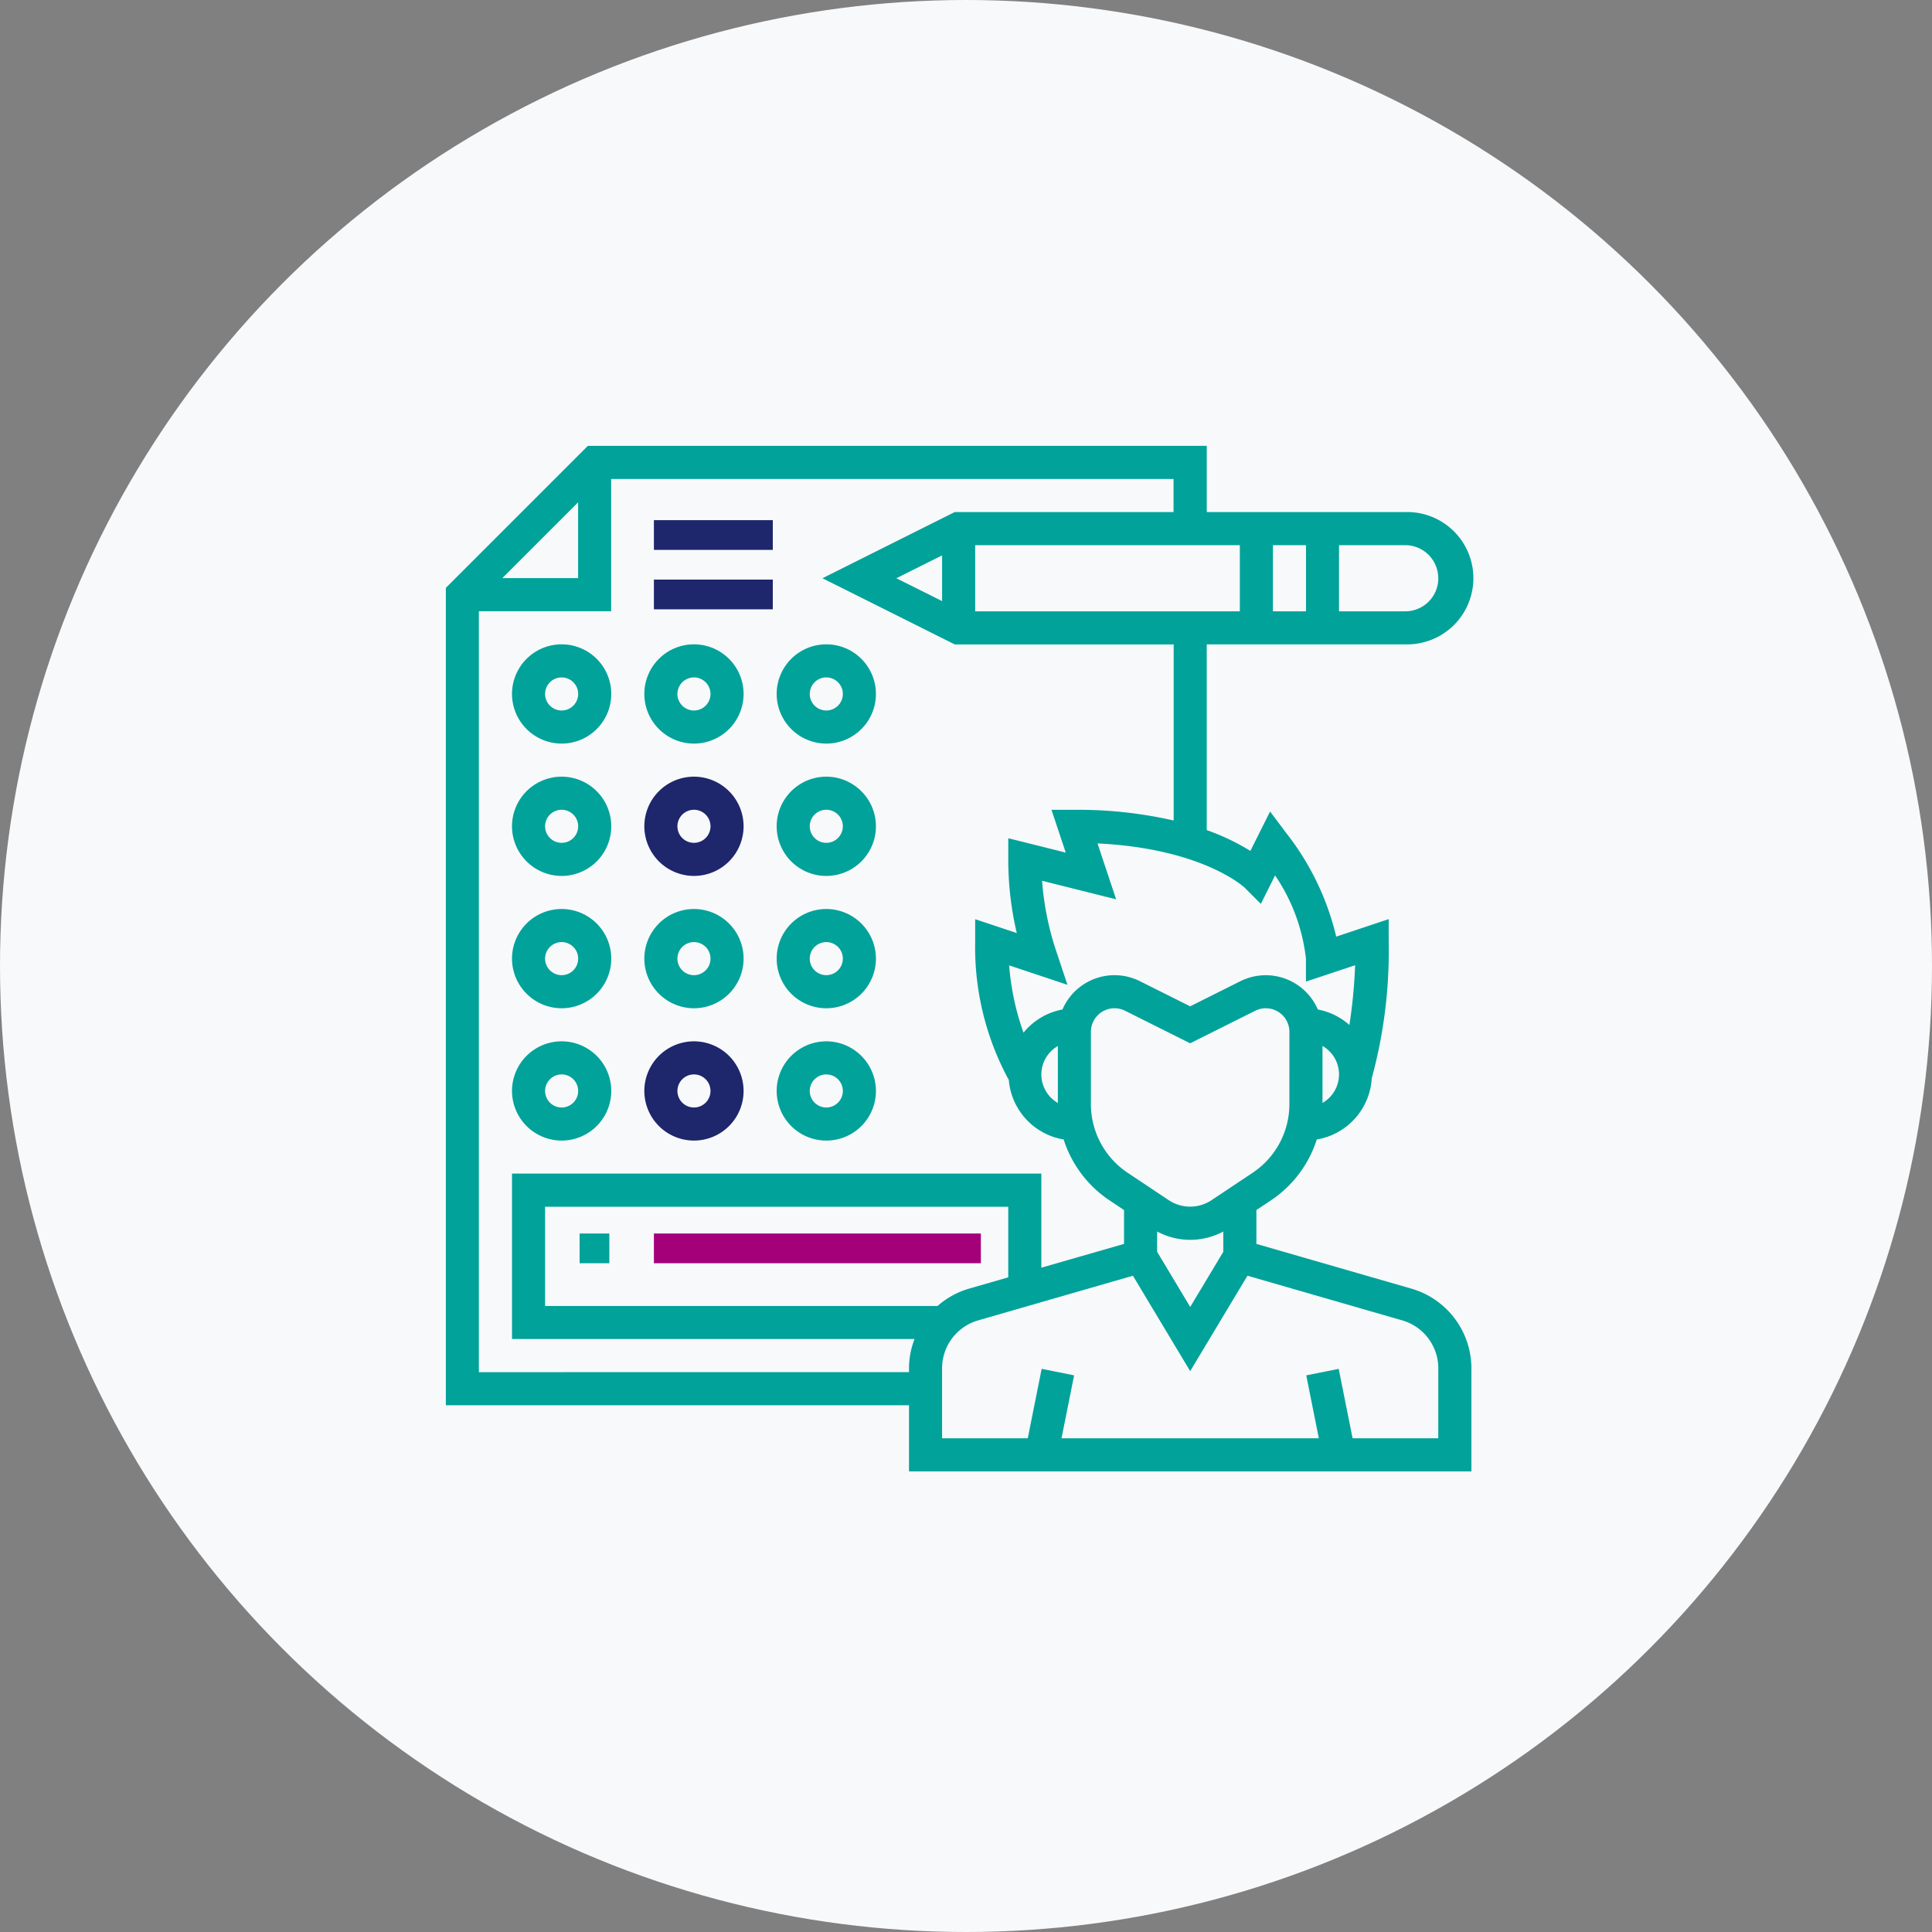
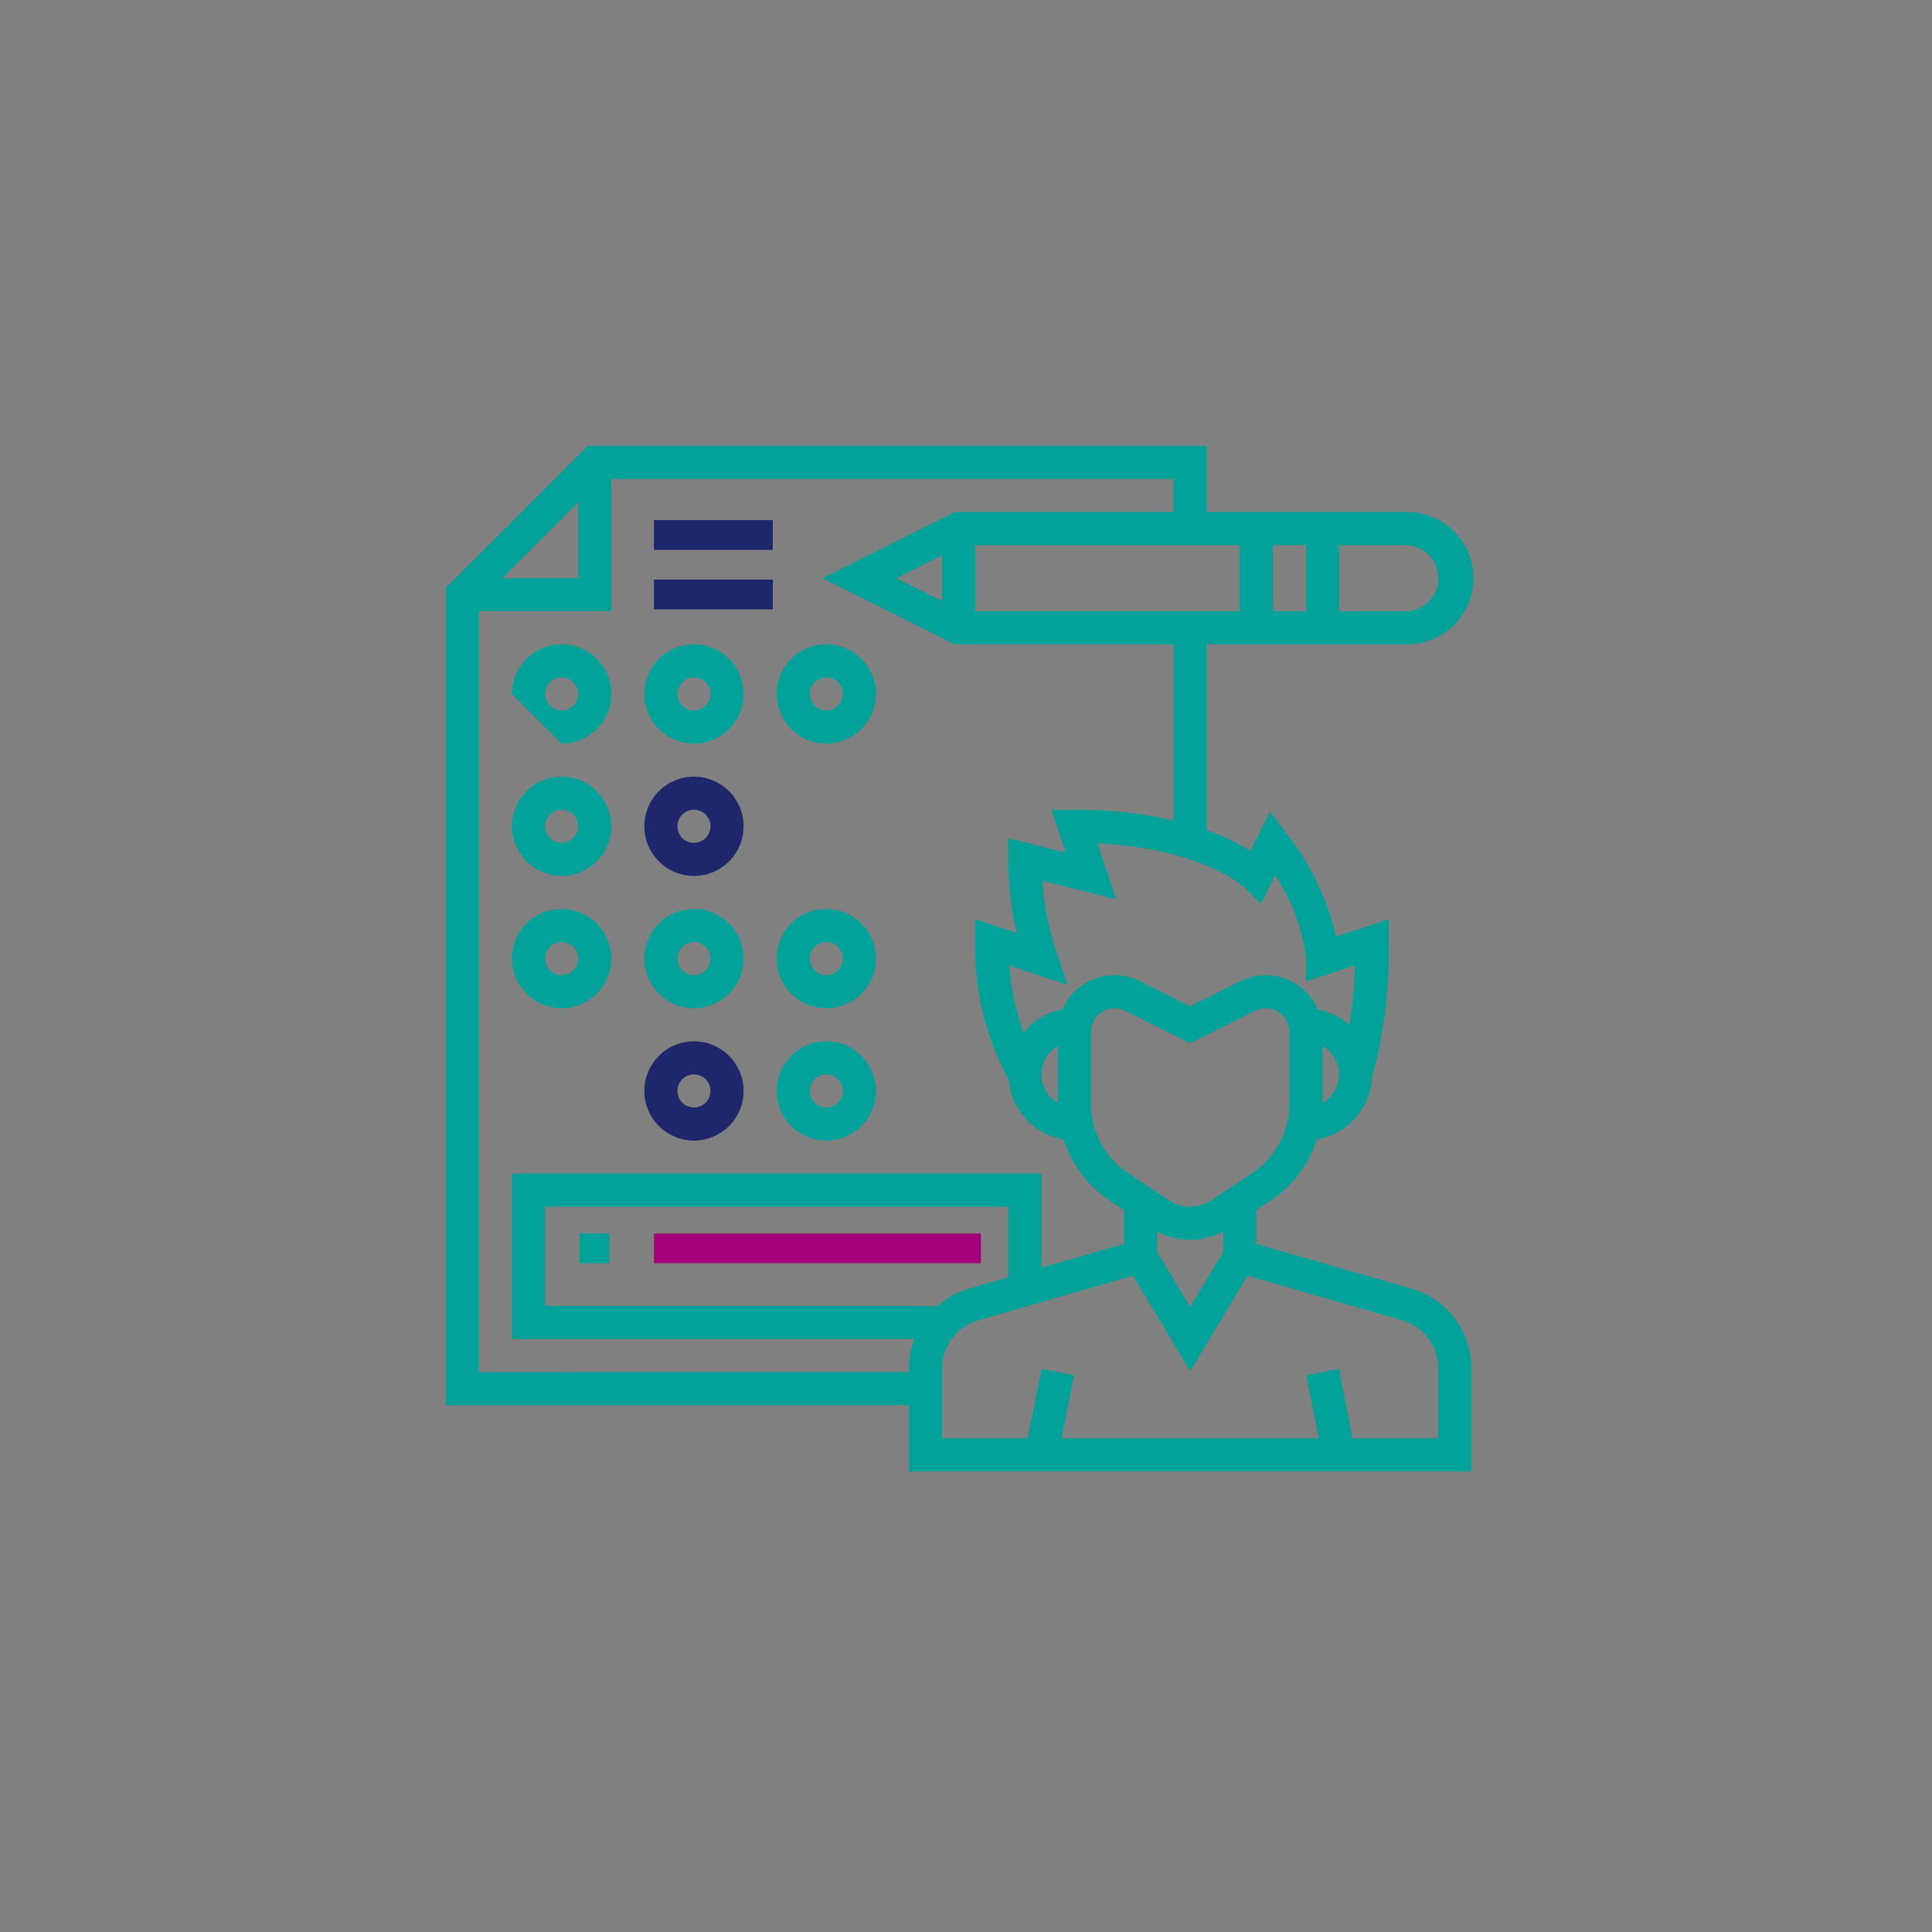
<svg xmlns="http://www.w3.org/2000/svg" width="130" height="130" viewBox="0 0 130 130">
  <rect x="0" y="0" width="130" height="130" fill="#808080" stroke="none" />
  <g transform="translate(-463 -2006)">
-     <circle cx="65" cy="65" r="65" transform="translate(463 2006)" fill="#f8f9fb" />
    <g transform="translate(58 1900)">
      <path d="M499.986,192.715,489.539,189.7v-2.277l.983-.656a7.753,7.753,0,0,0,3.081-4.094,4.438,4.438,0,0,0,3.7-4.126,32.486,32.486,0,0,0,1.139-9.157v-1.544l-3.531,1.178a18,18,0,0,0-3.37-6.98l-1.08-1.44-1.326,2.652a15.166,15.166,0,0,0-2.936-1.4v-12.5h13.356a4.452,4.452,0,1,0,0-8.9H486.2V136H444.557L435,145.557v55h31.165v4.452h37.843v-6.947a5.591,5.591,0,0,0-4.022-5.347Zm-17.125-3.85a4.7,4.7,0,0,0,4.452,0v1.366l-2.226,3.711-2.226-3.711Zm8.9-8.578a5.557,5.557,0,0,1-2.479,4.63l-2.778,1.852a2.6,2.6,0,0,1-2.844,0l-2.778-1.852a5.557,5.557,0,0,1-2.478-4.63v-4.855a1.59,1.59,0,0,1,2.3-1.421l4.38,2.191,4.378-2.19a1.589,1.589,0,0,1,2.3,1.42Zm2.226-.074v-3.834a2.207,2.207,0,0,1,0,3.834Zm-4.147-13.394.957-1.915a12.389,12.389,0,0,1,2.077,5.6v1.545l3.309-1.1a35.017,35.017,0,0,1-.384,4.02,4.416,4.416,0,0,0-2.124-1.041,3.82,3.82,0,0,0-3.5-2.308,3.861,3.861,0,0,0-1.707.4l-3.384,1.693-3.386-1.693a3.812,3.812,0,0,0-5.206,1.906,4.429,4.429,0,0,0-2.623,1.559,17.415,17.415,0,0,1-.966-4.528l3.923,1.308-.761-2.283a19.424,19.424,0,0,1-.946-4.716l4.983,1.247-1.253-3.761c7.086.342,9.877,2.954,9.9,2.976ZM475.069,178.3a2.219,2.219,0,0,1,1.113-1.917v3.834a2.219,2.219,0,0,1-1.113-1.917Zm-6.678-31.853-3.077-1.538,3.077-1.538Zm2.226-3.764h17.809v4.452H470.617Zm20.035,0h2.226v4.452h-2.226Zm11.13,2.226a2.228,2.228,0,0,1-2.226,2.226H495.1v-4.452h4.452a2.228,2.228,0,0,1,2.226,2.226ZM443.9,139.8v5.1h-5.1Zm-6.678,58.53v-51.2h8.9v-8.9h37.843v2.226H469.242l-8.9,4.452,8.9,4.452h14.732v11.85a28.965,28.965,0,0,0-6.678-.72h-1.544l.96,2.88-3.868-.967v1.426a21.648,21.648,0,0,0,.573,4.954l-2.8-.933v1.544a18.7,18.7,0,0,0,2.264,9.279,4.435,4.435,0,0,0,3.69,4,7.762,7.762,0,0,0,3.081,4.094l.982.656V189.7l-5.565,1.6v-6.333H439.452V196.1h27.086a5.485,5.485,0,0,0-.373,1.958v.269Zm30.866-4.452H441.678V187.2h31.165v4.749l-2.656.766a5.5,5.5,0,0,0-2.1,1.163Zm33.69,8.9h-5.766l-.934-4.67-2.183.437.846,4.233H476.427l.847-4.234-2.183-.437-.935,4.671h-5.766v-4.721a3.356,3.356,0,0,1,2.413-3.207l10.429-3.009,3.853,6.421,3.853-6.422,10.429,3.009a3.358,3.358,0,0,1,2.413,3.209Zm0,0" fill="#00a29a" />
-       <path d="M470.339,238.678A3.339,3.339,0,1,0,467,235.339a3.344,3.344,0,0,0,3.339,3.339Zm0-4.452a1.113,1.113,0,1,1-1.113,1.113,1.115,1.115,0,0,1,1.113-1.113Zm0,0" transform="translate(-27.548 -82.644)" fill="#00a29a" />
+       <path d="M470.339,238.678A3.339,3.339,0,1,0,467,235.339Zm0-4.452a1.113,1.113,0,1,1-1.113,1.113,1.115,1.115,0,0,1,1.113-1.113Zm0,0" transform="translate(-27.548 -82.644)" fill="#00a29a" />
      <path d="M470.339,302.678A3.339,3.339,0,1,0,467,299.339a3.344,3.344,0,0,0,3.339,3.339Zm0-4.452a1.113,1.113,0,1,1-1.113,1.113,1.115,1.115,0,0,1,1.113-1.113Zm0,0" transform="translate(-27.548 -137.739)" fill="#00a29a" />
      <path d="M470.339,366.678A3.339,3.339,0,1,0,467,363.339a3.344,3.344,0,0,0,3.339,3.339Zm0-4.452a1.113,1.113,0,1,1-1.113,1.113,1.115,1.115,0,0,1,1.113-1.113Zm0,0" transform="translate(-27.548 -192.835)" fill="#00a29a" />
-       <path d="M470.339,430.678A3.339,3.339,0,1,0,467,427.339a3.344,3.344,0,0,0,3.339,3.339Zm0-4.452a1.113,1.113,0,1,1-1.113,1.113,1.115,1.115,0,0,1,1.113-1.113Zm0,0" transform="translate(-27.548 -247.931)" fill="#00a29a" />
      <path d="M534.339,238.678A3.339,3.339,0,1,0,531,235.339a3.344,3.344,0,0,0,3.339,3.339Zm0-4.452a1.113,1.113,0,1,1-1.113,1.113,1.115,1.115,0,0,1,1.113-1.113Zm0,0" transform="translate(-82.644 -82.644)" fill="#00a29a" />
      <path d="M534.339,302.678A3.339,3.339,0,1,0,531,299.339a3.344,3.344,0,0,0,3.339,3.339Zm0-4.452a1.113,1.113,0,1,1-1.113,1.113,1.115,1.115,0,0,1,1.113-1.113Zm0,0" transform="translate(-82.644 -137.739)" fill="#1e266c" />
      <path d="M534.339,366.678A3.339,3.339,0,1,0,531,363.339a3.344,3.344,0,0,0,3.339,3.339Zm0-4.452a1.113,1.113,0,1,1-1.113,1.113,1.115,1.115,0,0,1,1.113-1.113Zm0,0" transform="translate(-82.644 -192.835)" fill="#00a29a" />
      <path d="M534.339,430.678A3.339,3.339,0,1,0,531,427.339a3.344,3.344,0,0,0,3.339,3.339Zm0-4.452a1.113,1.113,0,1,1-1.113,1.113,1.115,1.115,0,0,1,1.113-1.113Zm0,0" transform="translate(-82.644 -247.931)" fill="#1e266c" />
      <path d="M598.339,238.678A3.339,3.339,0,1,0,595,235.339a3.344,3.344,0,0,0,3.339,3.339Zm0-4.452a1.113,1.113,0,1,1-1.113,1.113,1.115,1.115,0,0,1,1.113-1.113Zm0,0" transform="translate(-137.739 -82.644)" fill="#00a29a" />
-       <path d="M598.339,296a3.339,3.339,0,1,0,3.339,3.339A3.344,3.344,0,0,0,598.339,296Zm0,4.452a1.113,1.113,0,1,1,1.113-1.113,1.115,1.115,0,0,1-1.113,1.113Zm0,0" transform="translate(-137.739 -137.739)" fill="#00a29a" />
      <path d="M598.339,360a3.339,3.339,0,1,0,3.339,3.339A3.344,3.344,0,0,0,598.339,360Zm0,4.452a1.113,1.113,0,1,1,1.113-1.113,1.115,1.115,0,0,1-1.113,1.113Zm0,0" transform="translate(-137.739 -192.835)" fill="#00a29a" />
      <path d="M598.339,424a3.339,3.339,0,1,0,3.339,3.339A3.344,3.344,0,0,0,598.339,424Zm0,4.452a1.113,1.113,0,1,1,1.113-1.113,1.115,1.115,0,0,1-1.113,1.113Zm0,0" transform="translate(-137.739 -247.931)" fill="#00a29a" />
      <rect width="2" height="2" transform="translate(444 189)" fill="#00a29a" />
      <rect width="22" height="2" transform="translate(449 189)" fill="#a3007a" />
      <rect width="8" height="2" transform="translate(449 141)" fill="#1e266c" />
      <rect width="8" height="2" transform="translate(449 145)" fill="#1e266c" />
    </g>
  </g>
</svg>